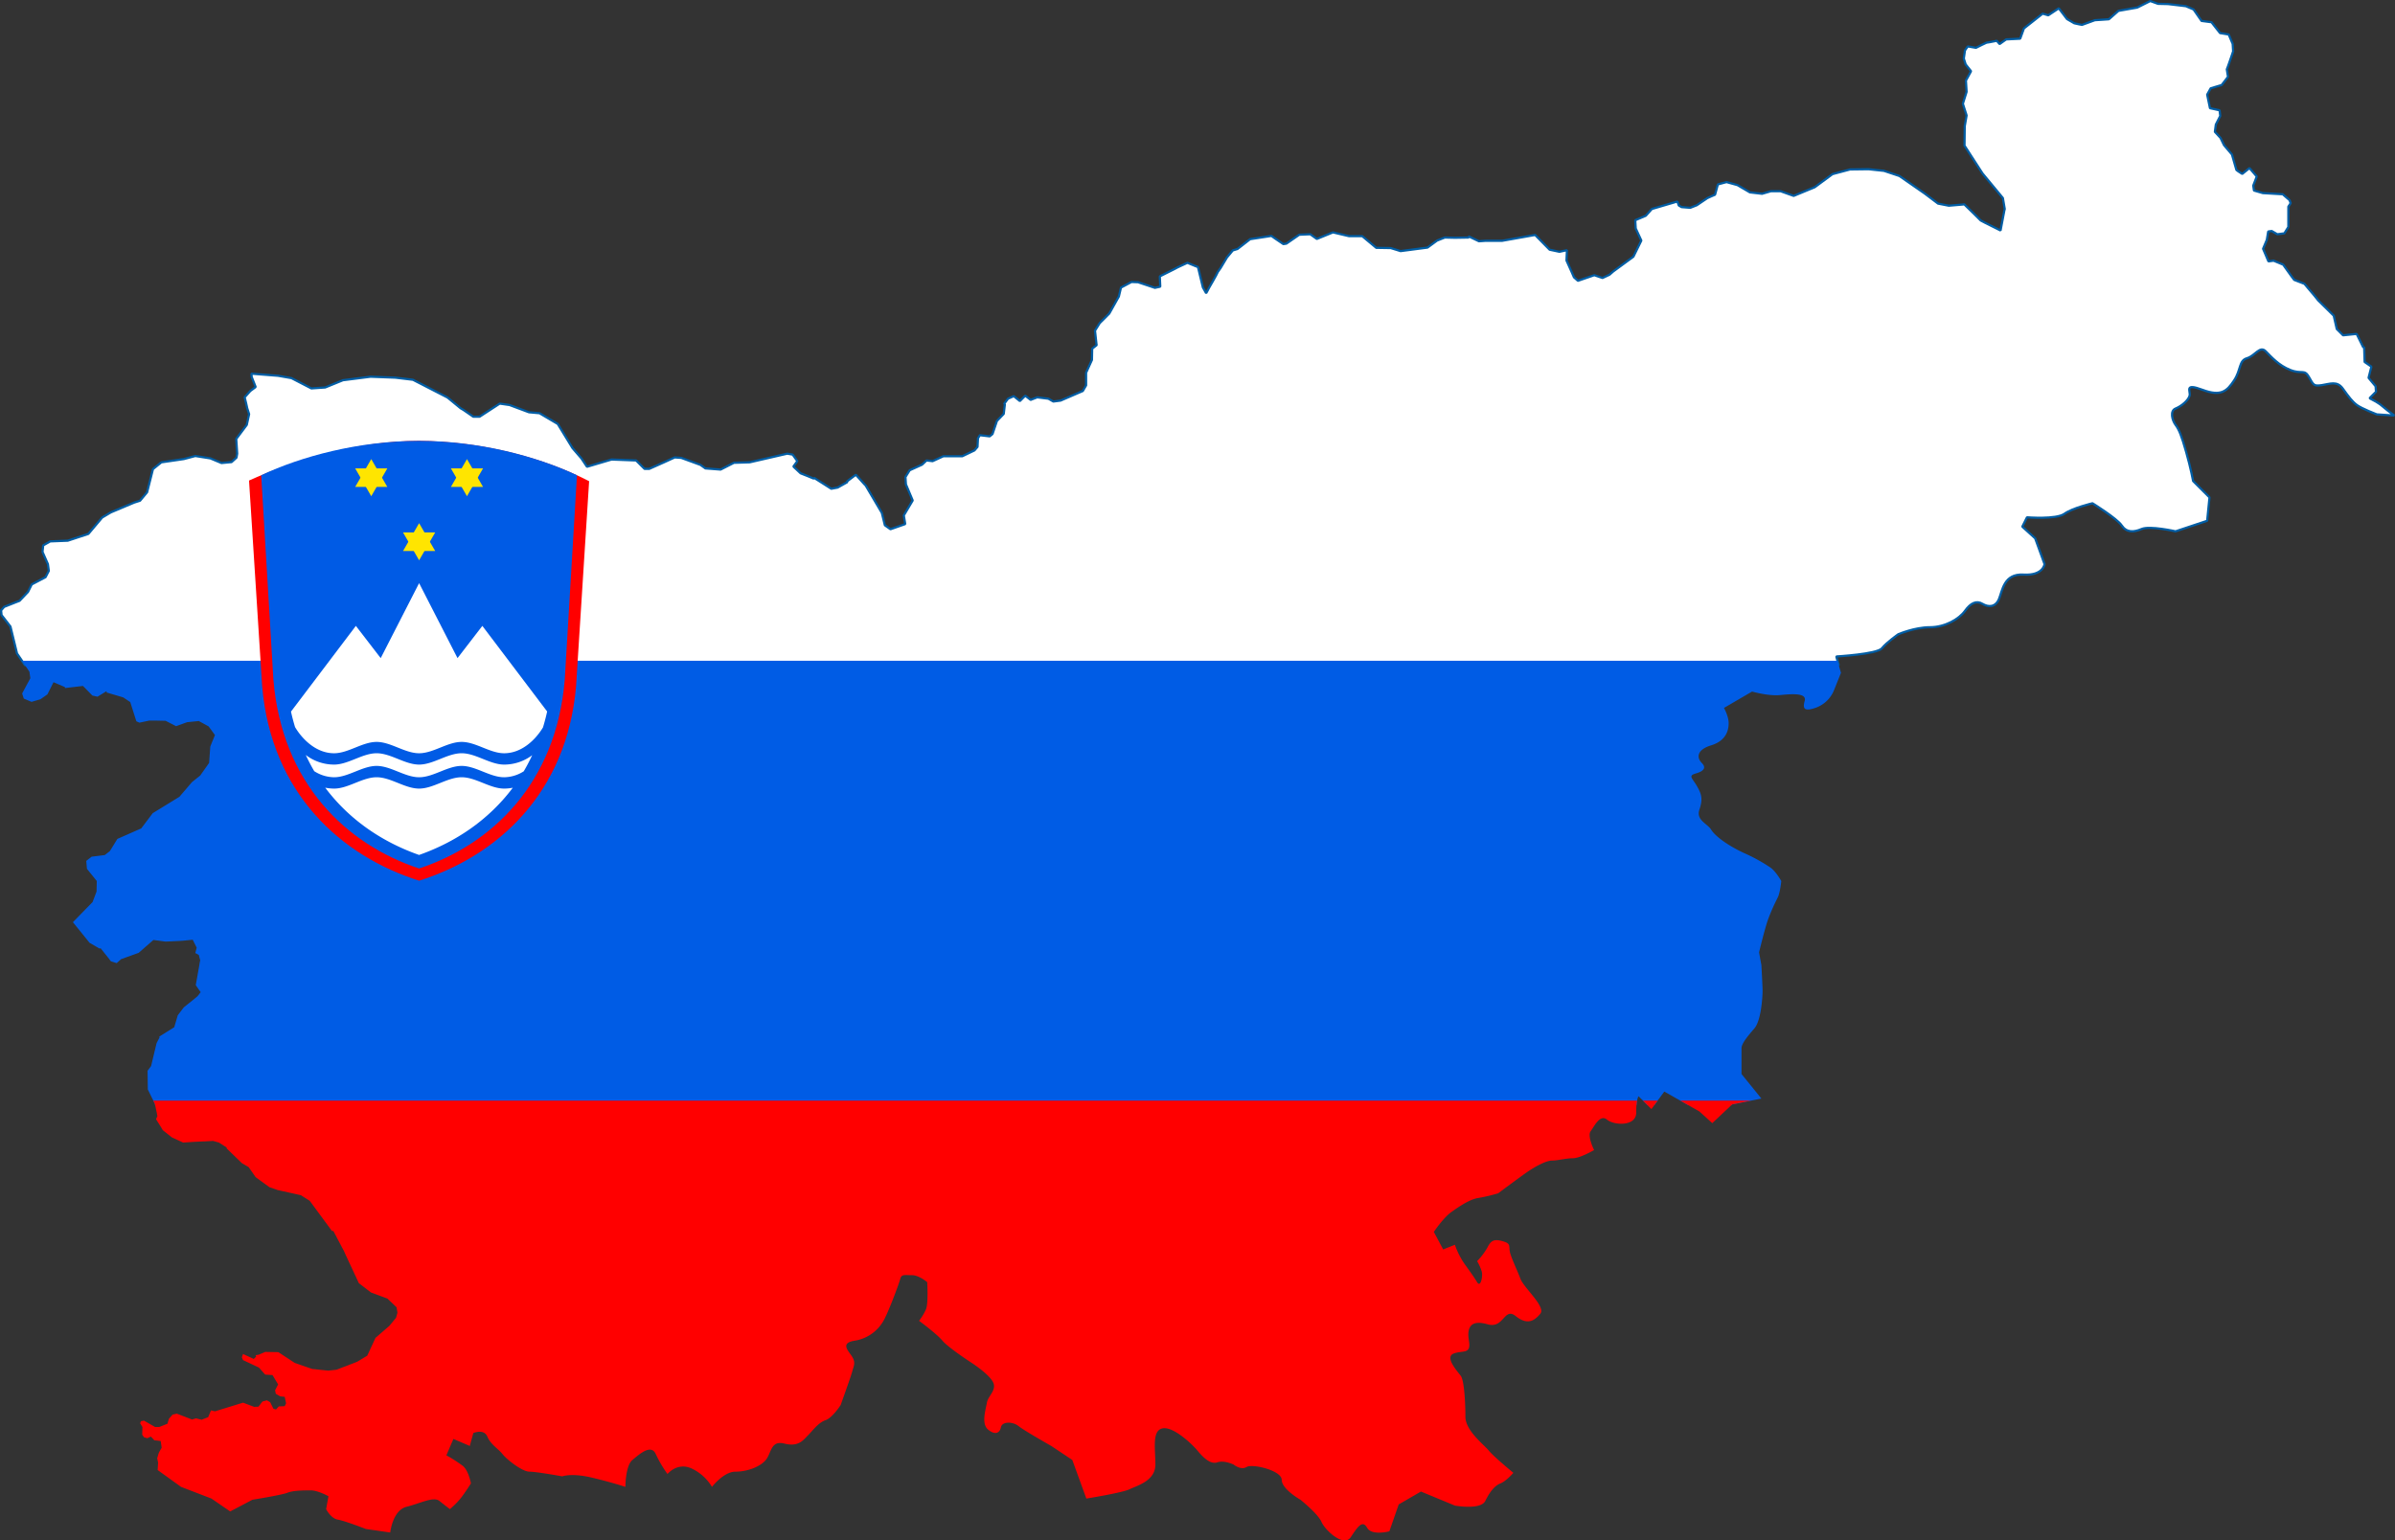
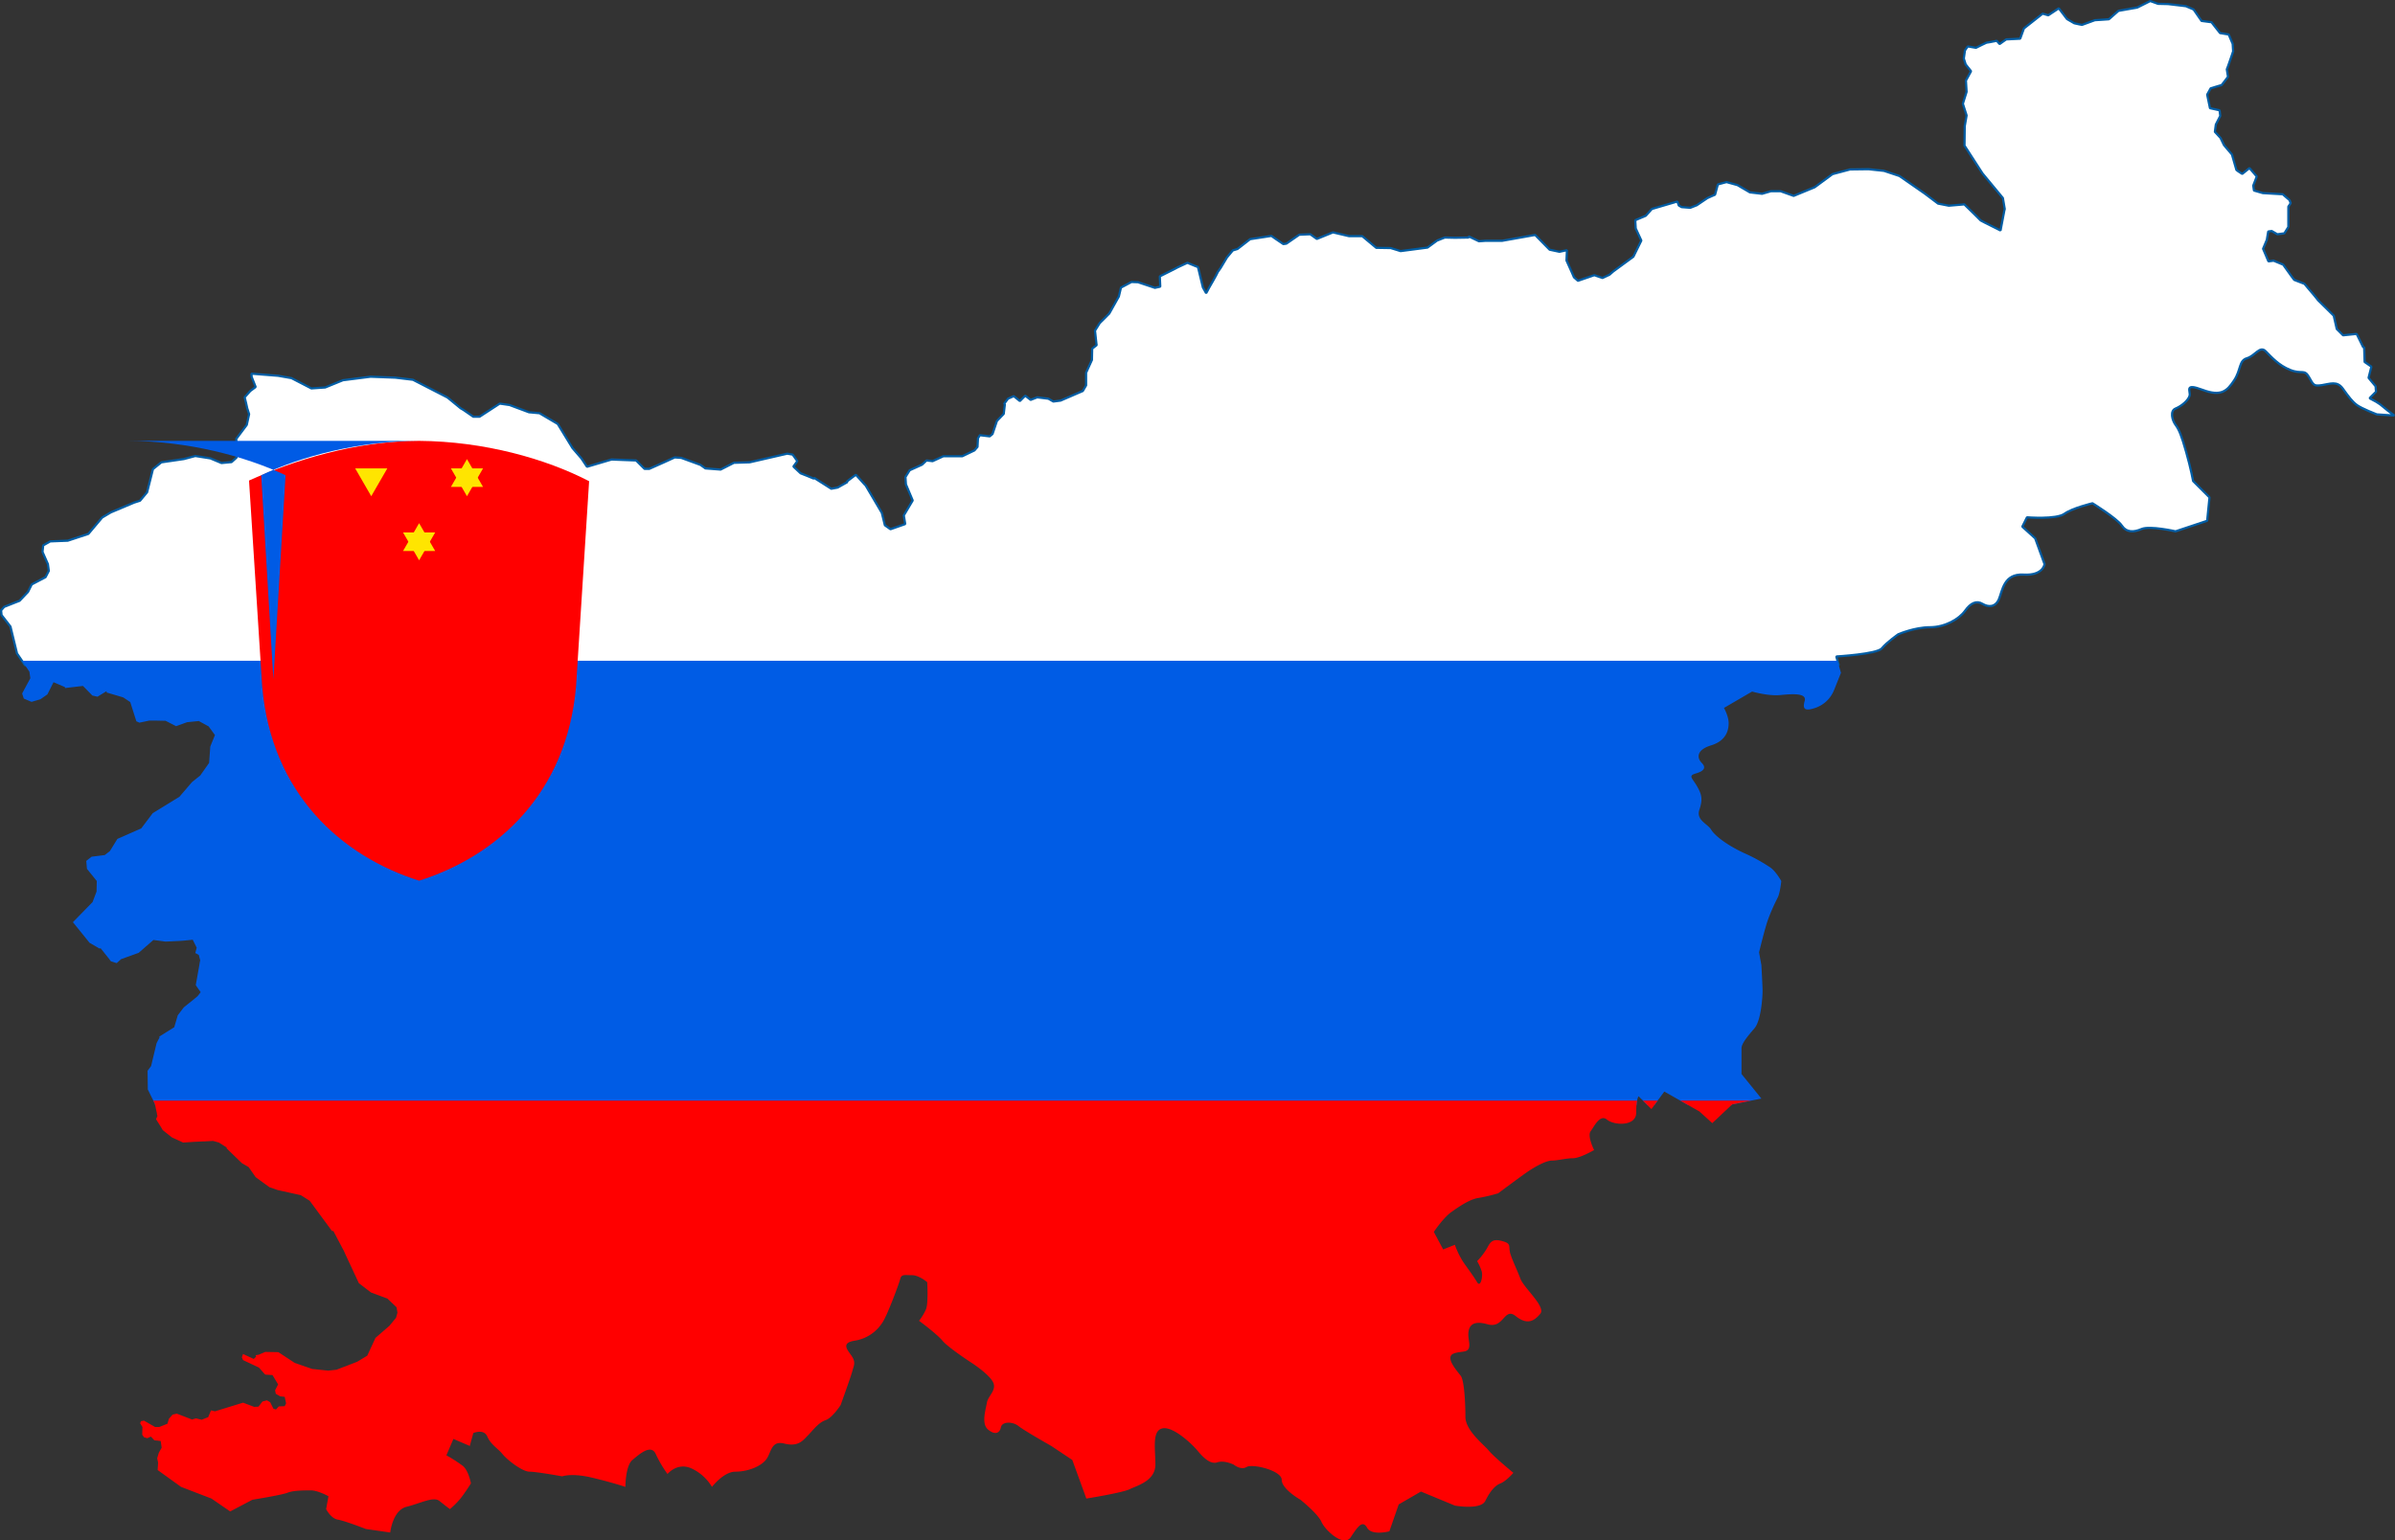
<svg xmlns="http://www.w3.org/2000/svg" id="svg14" viewBox="0 0 1088.728 700.469">
  <rect x="0" y="0" width="1088.728" height="700.469" fill="#333333" stroke="none" />
  <defs>
    <style>.cls-1,.cls-6{fill:#fff;}.cls-1{stroke:#005da4;stroke-miterlimit:1;}.cls-2{fill:#005ce5;}.cls-3,.cls-4{fill:red;}.cls-4,.cls-5,.cls-6,.cls-7{fill-rule:evenodd;}.cls-5{fill:#005be5;}.cls-7{fill:#ffe500;}</style>
  </defs>
  <title>Sloveniaflagmap</title>
  <path id="rect10" class="cls-1" d="M977.985.94l-5.957,2.979-8.51,1.488-4.359,3.83-6.383.424-5.85,2.129-1.596-.32-1.914-.426-3.297-1.914-3.725-4.893L931.61,7.428l-2.553-.744-8.51,6.701-1.701,4.68-6.383.318-2.977,2.127L908.21,19.022l-3.297.639-1.383.213-2.234,1.062L898.743,22.213l-3.723-.639-1.275,1.809-.531,3.723.85,2.658,2.447,3.086L894.171,37.104l.32,5.105-1.703,5.426,1.703,5.318-.852,4.893-.109,8.828,8.189,12.658,9.254,11.168.852,5-.211.85-1.701,8.936-7.022-3.51-2.02-1.064-2.873-2.871-3.828-3.723-.75-.746-.75.107-6.275.531-4.895-.957-6.063-4.574L863.951,80.502l-7.02-2.34-7.02-.746-8.404.107-7.977,2.127-8.084,5.957-9.572,3.936-5.957-2.127h-4.361l-4.043,1.17-5.529-.639L790.345,84.651l-4.998-1.383-3.936,1.062-1.277,4.682-1.488.637-2.129.957-.105.105-4.574,3.086-2.979,1.17-3.936-.32-1.275-.744-.639-1.809-11.594,3.404-2.766,3.084-4.787,2.021.215,3.723,2.553,5.531-.213.426-3.404,6.914-9.148,6.701-1.701,1.488L728.972,126.876l-3.723-1.275-7.445,2.553-1.809-1.596-1.064-2.447-2.34-5.211.213-4.68-3.404.744-4.467-.957-6.594-6.701-14.998,2.66h-7.553l-2.979.213-4.68-2.234v.531l-6.17.107-4.68-.107-3.51,1.383-4.361,3.191-12.232,1.596-4.467-1.383-6.596-.105-.637-.531-5.744-4.787h-6.062l-7.234-1.703-7.338,2.978-2.979-2.127-5,.213-5.85,4.043-1.383.213-3.936-2.66-1.49-1.062-9.678,1.488-5.744,4.467-2.127.639-2.66,3.191-2.871,4.785-1.277,1.809-.852,1.703-1.488,2.658-1.596,2.766-.957,1.809-.426.744-1.488-2.658-1.809-7.553-.424-1.701-1.17-.426-3.617-1.488-4.361,2.022-1.809.957-6.381,3.19.213,4.682-2.447.531-7.658-2.553-2.979-.105-4.787,2.553-.957,4.041-4.359,7.766-4.361,4.361-2.127,3.402.637,5.852.107.744-2.022,1.596-.105,5.106-2.66,5.85v5.744l-1.488,2.553-10.105,4.361-3.297.426-2.234-1.277-5.106-.637-2.979,1.17-2.447-1.916-2.445,2.447-2.766-2.234L458.694,181.765l-.213.32-1.596,2.127h.426l-.531,4.467-3.086,3.191-2.019,5.957-1.277,1.062-4.467-.531-.852,1.383-.213,3.936-1.383,1.596-5.531,2.658h-8.615l-4.893,2.234-2.766-.318-2.022,1.914-5.637,2.553-1.916,3.084.213,3.299,3.086,7.338-4.043,6.809.639,3.936-6.701,2.34-2.553-1.809-1.383-5.637-7.34-12.445-.639-.639-3.828-4.254-3.936,2.978v.424l-4.361,2.447-2.871.531-7.871-4.998v.424l-3.086-1.275-2.978-1.17-3.297-3.086,1.809-2.445-2.127-2.978-2.447-.426-17.125,3.936-7.127.213-6.063,3.086-6.914-.533-2.234-1.596-8.721-3.189-2.978-.213-4.893,2.232-6.701,2.978h-2.129l-3.828-3.828-11.168-.426-11.17,3.297-2.553-3.828-4.041-4.682-6.701-10.955-8.297-4.893-4.787-.426-8.828-3.297-4.467-.639-9.148,5.957h-2.871l-4.469-3.084-1.275-.746-5.957-4.893-15.742-8.084-7.979-.957-11.273-.424-12.553,1.596-8.082,3.297-6.277.424-9.041-4.68-6.062-1.062-12.125-.957.105,1.488,1.809,4.574-2.447,1.809-2.553,2.871.746,3.084.424,1.916.852,2.658-1.065,4.893-4.785,6.383.424,6.701-.318,1.809-2.234,2.019-4.574.426-5.105-2.127-6.807-1.064-5.213,1.383L73.857,210.698l-3.828,3.084-2.66,10.531-3.191,3.828-2.658.852-10.637,4.467-3.936,2.34-6.275,7.445-9.361,3.086-7.977.318L20.142,248.458l-.318,2.978,2.445,5.531.426,3.084-1.49,2.871-6.275,3.299L13.228,269.626l-3.83,4.041-1.914.744-5.105,2.022L.996,278.028l.213,2.127,4.041,5.213L8.228,297.6l3.629,5.34H836.372l-1.131-3.959s18.613-1.064,20.74-3.723,7.445-6.383,7.445-6.383,7.448-3.191,14.361-3.191,13.296-3.723,15.955-7.445q3.989-5.584,7.977-3.191c2.659,1.595,5.851,1.596,7.447-2.127,1.595-3.723,2.126-11.7,11.168-11.168,9.041.532,9.572-4.787,9.572-4.787l-4.254-11.699-5.85-5.318,2.127-4.256s13.295,1.063,17.018-1.596c3.723-2.659,12.764-4.785,12.764-4.785s11.17,6.912,13.297,10.104c2.127,3.191,5.318,3.191,9.041,1.596s15.424,1.064,15.424,1.064l14.359-4.787,1.063-10.637-7.445-7.445s-1.064-5.851-3.191-13.297-3.19-10.103-4.785-12.23-2.659-6.384,0-7.447,5.849-3.722,6.381-5.85c.53-2.127-2.658-5.851,5.851-2.66s11.169.533,14.359-4.254c3.191-4.787,2.127-9.042,5.85-10.105s5.851-5.849,8.51-3.19,5.849,6.38,11.168,8.508c5.318,2.127,6.381-.532,8.508,3.191,2.127,3.723,2.129,4.255,5.851,3.723,3.723-.532,6.913-2.127,9.572,1.596s4.256,5.85,6.383,7.445,9.041,4.256,9.041,4.256l7.977.531-2.977-2.232-3.512-2.873-1.807-1.17-2.979-1.596,2.979-2.979-.11-.744-.11-1.703-3.191-3.828.11-.531,1.17-4.574-3.086-2.127-.21-6.701h-.43l-2.977-6.064-6.17.639-2.871-2.871-1.383-6.064-7.127-7.019-.32-.426-1.277-1.594-2.976-3.512-1.596-1.914-4.68-1.809-1.275-1.701-3.725-5.213-4.359-1.807-2.34.318-2.447-5.744,1.703-4.041.64-3.83,1.596-.213,2.553,1.488,3.191-.424,1.809-2.873v-9.254l1.062-1.596-.53-1.383-3.086-2.658-9.041-.533-4.041-1.17-.32-2.232,1.596-4.148-3.297-3.83-3.297,2.66-1.809-1.17-.85-.639-2.021-7.02-3.615-4.256-1.598-3.297-2.553-2.766.43-3.297,2.021-3.936-.32-2.553-4.359-.957-1.277-6.17,1.596-2.873,5-1.488,2.871-3.723-.53-3.404.53-1.383.64-1.809,1.17-3.402.53-1.596-.21-3.404-1.809-4.254-3.936-.639-3.936-5h-.43l-4.043-.531-3.617-5.213L994.154,3.28l-8.084-.957-4.574-.107L977.986.94Z" transform="translate(-0.498 -0.47)" />
  <path id="rect8" class="cls-2" d="M10.497,300.94l3.369,4.957.426,2.977-3.723,6.914.744,2.342,3.51,1.488,4.043-1.17,3.191-2.234,2.766-5.531,5.211,2.234v.426l8.191-.957,4.254,4.359,2.34.533,4.148-2.553v.637l7.553,2.234,3.191,2.127,2.766,8.723,1.383.639,4.572-.957h2.234l5.105.105,4.787,2.445,4.998-1.807,5.318-.533,4.469,2.447,2.871,3.936-2.127,5.211-.531,7.447-4.043,5.742-3.723,2.978-5.744,6.701-12.125,7.445-5.213,6.914-10.85,4.787-3.402,5.531-2.342,1.809-5.955.744-2.447,1.914.318,3.617,4.469,5.531-.107,4.787-1.807,4.785-8.936,9.148,7.553,9.359,4.574,2.66.424-.213,3.83,4.787.85,1.17,2.66.85,2.021-1.807,7.977-2.873,6.701-5.85,5.531.744,6.701-.318,1.383-.105,4.254-.426,1.809,3.617-.639,2.445.852.426.746.424.213.852.424,1.596-.213.957-.213,1.383-1.596,8.935,1.383,2.019.852,1.17-.957,1.277-.426.531-.744.639-1.277,1.064-4.254,3.402L81.304,462.151l-1.596,5.424-6.807,4.256.105.424L71.73,474.702l-.105.318-2.445,10.213-1.596,2.127.105,8.508L70.88,502.358l.125.584H744.435c.285-3.306.926-3.99.926-3.99l3.99,3.99h3.223l4.486-6.117,10.795,6.117h19.768l.285-.268,13.295-2.66-9.041-11.168v-11.699c0-2.127,2.661-5.32,5.852-9.043s3.723-14.89,3.723-17.018-.533-11.701-.533-11.701L800.14,433.537s2.658-11.169,4.254-15.424a94.545,94.545,0,0,1,4.256-9.574c1.064-2.127,1.596-7.445,1.596-7.445s-2.661-4.785-5.32-6.381a78.159,78.159,0,0,0-11.7-6.384c-7.977-3.723-13.297-7.977-14.893-10.637s-6.914-4.255-5.318-9.041,1.065-6.914-1.062-10.637-4.256-4.786-.533-5.85,4.787-2.66,2.66-4.787-2.66-5.849,4.254-7.977,7.978-6.914,7.978-10.105-2.127-6.914-2.127-6.914l12.764-7.445s7.445,2.127,12.764,1.596c5.318-.532,12.232-1.065,11.168,2.658s.001,4.787,4.787,3.191a14.073,14.073,0,0,0,8.51-7.979c1.064-2.659,3.191-7.977,3.191-7.977l-1.566-5.486H10.497Z" transform="translate(-0.498 -0.47)" />
  <path id="rect6" class="cls-3" d="M70.183,500.94l.697,1.416.957,4.467v.213l.213.957-.639,1.383,2.34,3.723.746,1.275,4.148,3.299,5.105,2.34,3.191-.213,1.594-.105,4.469-.213h.531l3.83-.215,2.658.746,3.51,2.234v.424l6.914,6.701,3.086,1.809,3.189,4.574,6.277,4.572,3.723,1.277,10.529,2.34,4.043,2.553,10.104,13.721h.639l3.191,6.064,1.062,2.019.533.957.744,1.703,6.062,12.977,5.531,4.254,1.17.426,6.277,2.34,4.148,3.936.424,2.447-.639,2.34-3.084,3.723-4.68,4.041-1.596,1.383-3.723,8.084-4.574,2.766-5.744,2.234-.637.213-2.979,1.17-3.83.426-7.127-.746h-.105l-7.977-2.766-7.447-4.893-5.955-.105-2.979,1.275.004.002-1.383.213.213.637-1.062,1.064-4.893-2.234-.533,1.49.533,1.275,7.232,3.404,2.447,2.766.424.426,3.297.213,2.553,4.254-1.383,2.66.32,1.596,2.022,1.17,2.02.213.639,2.977-.639,1.277-2.658.105-1.277,1.383-1.17-.318-1.488-2.979-1.49-.852-2.019.533-1.809,2.34-1.914.105-5.105-1.914L98.221,642.228l-1.807-.426-1.277,3.086-2.979,1.17-2.553-.639-1.809.531-6.914-2.658-1.914.426-1.701,1.914-.639,2.232-3.723,1.49H70.993l-5-2.873-1.383.213-.426.957,1.064,1.703-.107,3.51.852,1.17,1.488.426,1.596-.746,1.596,1.703,1.17.105,1.703.213.424,2.871v.213L72.694,661.054l-.746,2.553.426,1.914-.213,3.404,10.637,7.658,13.828,5.318,8.51,5.852,10.105-5.318s13.296-2.128,15.955-3.191,7.446-1.064,10.637-1.064,7.977,2.66,7.977,2.66l-1.064,5.85s2.127,4.255,5.318,4.787c3.191.532,12.766,4.254,12.766,4.254l11.062,1.596s1.063-10.106,7.445-11.701,12.231-4.785,14.891-2.658,4.787,3.723,4.787,3.723a35.001,35.001,0,0,0,4.787-4.787c2.127-2.659,4.785-6.914,4.785-6.914s-1.064-5.849-3.723-7.977a68.316,68.316,0,0,0-7.445-4.787l3.191-7.445,7.445,3.191,1.596-5.852s4.787-2.127,6.383,1.596,4.787,5.319,6.914,7.978,9.04,7.977,12.23,7.977S256.071,671.796,256.071,671.796s4.254-1.594,13.295.533,15.424,4.254,15.424,4.254 0-9.573,3.191-12.232,8.509-7.445,10.637-2.658a53.401,53.401,0,0,0,5.318,9.041s4.255-5.319,10.637-2.66a21.28,21.28,0,0,1,9.572,8.51s5.318-6.914,10.637-6.914,11.169-2.127,13.828-5.318,2.128-9.041,8.51-7.445,8.509-1.595,10.637-3.723,4.786-5.85,7.977-6.914,6.914-6.914,6.914-6.914,4.786-13.296,5.318-15.424,1.595-3.722,0-6.381-5.85-6.382,1.064-7.445a18.253,18.253,0,0,0,12.764-8.51c2.127-3.191,7.447-17.55,7.978-19.678.532-2.127,2.127-1.596,5.318-1.596s6.912,3.191,6.912,3.191.533,9.573-.531,12.232a24.933,24.933,0,0,1-3.191,5.318s7.977,5.85,10.637,9.041S442.214,620.208,442.214,620.208s7.445,4.787,9.572,8.51-2.126,6.383-2.658,9.574c-.532,3.191-2.66,9.571.531,12.23s5.318,1.597,5.85-1.062c.532-2.659,5.319-2.66,7.978-.533s14.891,9.043,14.891,9.043l9.574,6.381,6.381,17.551s16.487-2.658,19.678-4.254,11.701-3.724,11.701-11.17-1.595-15.423,3.191-16.486,13.296,6.915,15.955,10.105,5.85,6.382,9.041,5.318,7.445,1.062,7.445,1.062,3.19,2.66,5.85,1.064,15.955,1.595,15.955,5.85,8.51,9.041,8.51,9.041,7.979,6.383,9.574,10.105,10.104,11.701,13.295,6.914,5.318-7.977,7.445-4.254,10.105,1.594,10.105,1.594l4.254-12.23L646.438,678.71l15.424,6.383s11.701,2.128,13.828-2.127,4.253-6.915,6.912-7.978,5.852-4.787,5.852-4.787-9.043-7.444-11.17-10.104-10.637-9.042-10.637-15.424-.532-16.486-2.127-18.613c-1.595-2.127-7.446-8.51-3.191-10.105s7.978.533,6.914-5.85c-1.064-6.382,1.064-9.575,8.51-7.447s7.445-7.977,12.764-3.723,8.511,2.129,11.17-1.062-7.445-11.7-9.041-15.955-4.255-9.573-4.787-12.232c-.532-2.659.532-3.723-3.191-4.787-3.723-1.064-5.319-.531-6.914,2.66a29.762,29.762,0,0,1-4.785,6.381,21.981,21.981,0,0,1,2.127,4.787c.532,2.127-.532,7.446-2.127,4.787-1.595-2.659-3.192-4.787-5.852-8.51a37.069,37.069,0,0,1-4.254-8.51l-5.318,2.127-4.256-7.977s4.256-6.382,7.978-9.041,8.51-5.851,12.232-6.383a78.133,78.133,0,0,0,9.041-2.127s10.637-7.978,13.828-10.105,7.977-4.787,10.637-4.787,6.381-1.062,9.572-1.062,9.572-3.723,9.572-3.723-3.189-6.382-1.594-8.51,4.254-7.977,7.445-5.318,13.295,3.191,13.295-3.191a29.641,29.641,0,0,1,.398-5.455H70.182Zm677.168,0,3.859,3.859,2.83-3.859h-6.689Zm16.975,0,8.689,4.924,5.852,5.318,9.041-8.51,8.658-1.732H764.325Z" transform="translate(-0.498 -0.47)" />
  <g id="g7454">
    <path id="path27260" class="cls-4" d="M191.021,200.939c-29.602.037-57.642,9.189-77.317,18.04l5.969,93.491c4.136,48.856,35.973,77.3,71.348,88.469,35.375-11.17,67.212-39.614,71.348-88.469l5.936-93.194C248.498,209.023,220.623,201.174,191.021,200.939Z" transform="translate(-0.498 -0.47)" />
-     <path id="rect23499" class="cls-5" d="M191.005,200.939c-27.48.036-53.51,7.026-71.775,15.631l5.541,92.805c3.839,47.5,33.394,75.154,66.234,86.014,32.84-10.86,62.395-38.514,66.234-86.014l5.541-92.805c-18.265-8.605-44.294-15.595-71.775-15.631Z" transform="translate(-0.498 -0.47)" />
-     <path id="rect28503" class="cls-6" d="M191.02,265.634l-17.46,34.096-11.288-14.664-29.496,38.98c.533,2.42,1.159,4.755,1.843,7.036,3.294,5.56,9.625,11.907,17.744,11.907,6.443,0,12.886-5.154,19.329-5.154s12.886,5.154,19.329,5.154,12.886-5.154,19.329-5.154,12.886,5.154,19.329,5.154c8.046,0,14.334-6.229,17.654-11.752q1.063-3.512,1.894-7.242l-29.457-38.928-11.288,14.664-17.46-34.096Zm-19.329,77.354c-6.443,0-12.886,5.154-19.329,5.154a21.229,21.229,0,0,1-12.873-4.368c1.198,2.543,2.466,5.017,3.853,7.358a17,17,0,0,0,9.02,2.77c6.443,0,12.886-5.154,19.329-5.154s12.886,5.154,19.329,5.154,12.886-5.154,19.329-5.154,12.886,5.154,19.329,5.154a16.95,16.95,0,0,0,8.904-2.706c1.386-2.334,2.653-4.799,3.853-7.332a21.229,21.229,0,0,1-12.757,4.278c-6.443,0-12.886-5.154-19.329-5.154s-12.886,5.154-19.329,5.154-12.886-5.154-19.329-5.154Zm0,10.914c-6.443,0-12.886,5.154-19.329,5.154a21.117,21.117,0,0,1-4.02-.412c11.147,14.891,26.354,24.859,42.665,30.591,16.278-5.723,31.461-15.698,42.601-30.565a21.164,21.164,0,0,1-3.93.387c-6.443,0-12.886-5.154-19.329-5.154S197.463,359.057,191.02,359.057s-12.886-5.154-19.329-5.154Z" transform="translate(-0.498 -0.47)" />
+     <path id="rect23499" class="cls-5" d="M191.005,200.939c-27.48.036-53.51,7.026-71.775,15.631l5.541,92.805l5.541-92.805c-18.265-8.605-44.294-15.595-71.775-15.631Z" transform="translate(-0.498 -0.47)" />
    <g id="g7446">
      <path id="path34720" class="cls-7" d="M161.955,213.449h14.618l-7.309,12.657" transform="translate(-0.498 -0.47)" />
      <g id="use7444">
-         <path class="cls-7" d="M161.955,221.886h14.618l-7.309-12.657" transform="translate(-0.498 -0.47)" />
-       </g>
+         </g>
    </g>
    <g id="use7450">
      <path class="cls-7" d="M205.468,213.449h14.618l-7.309,12.657" transform="translate(-0.498 -0.47)" />
      <path class="cls-7" d="M205.468,221.886h14.618l-7.309-12.657" transform="translate(-0.498 -0.47)" />
    </g>
    <g id="use7452">
      <path class="cls-7" d="M183.712,242.587h14.618l-7.309,12.657" transform="translate(-0.498 -0.47)" />
      <path class="cls-7" d="M183.712,251.024h14.618l-7.309-12.657" transform="translate(-0.498 -0.47)" />
    </g>
  </g>
</svg>